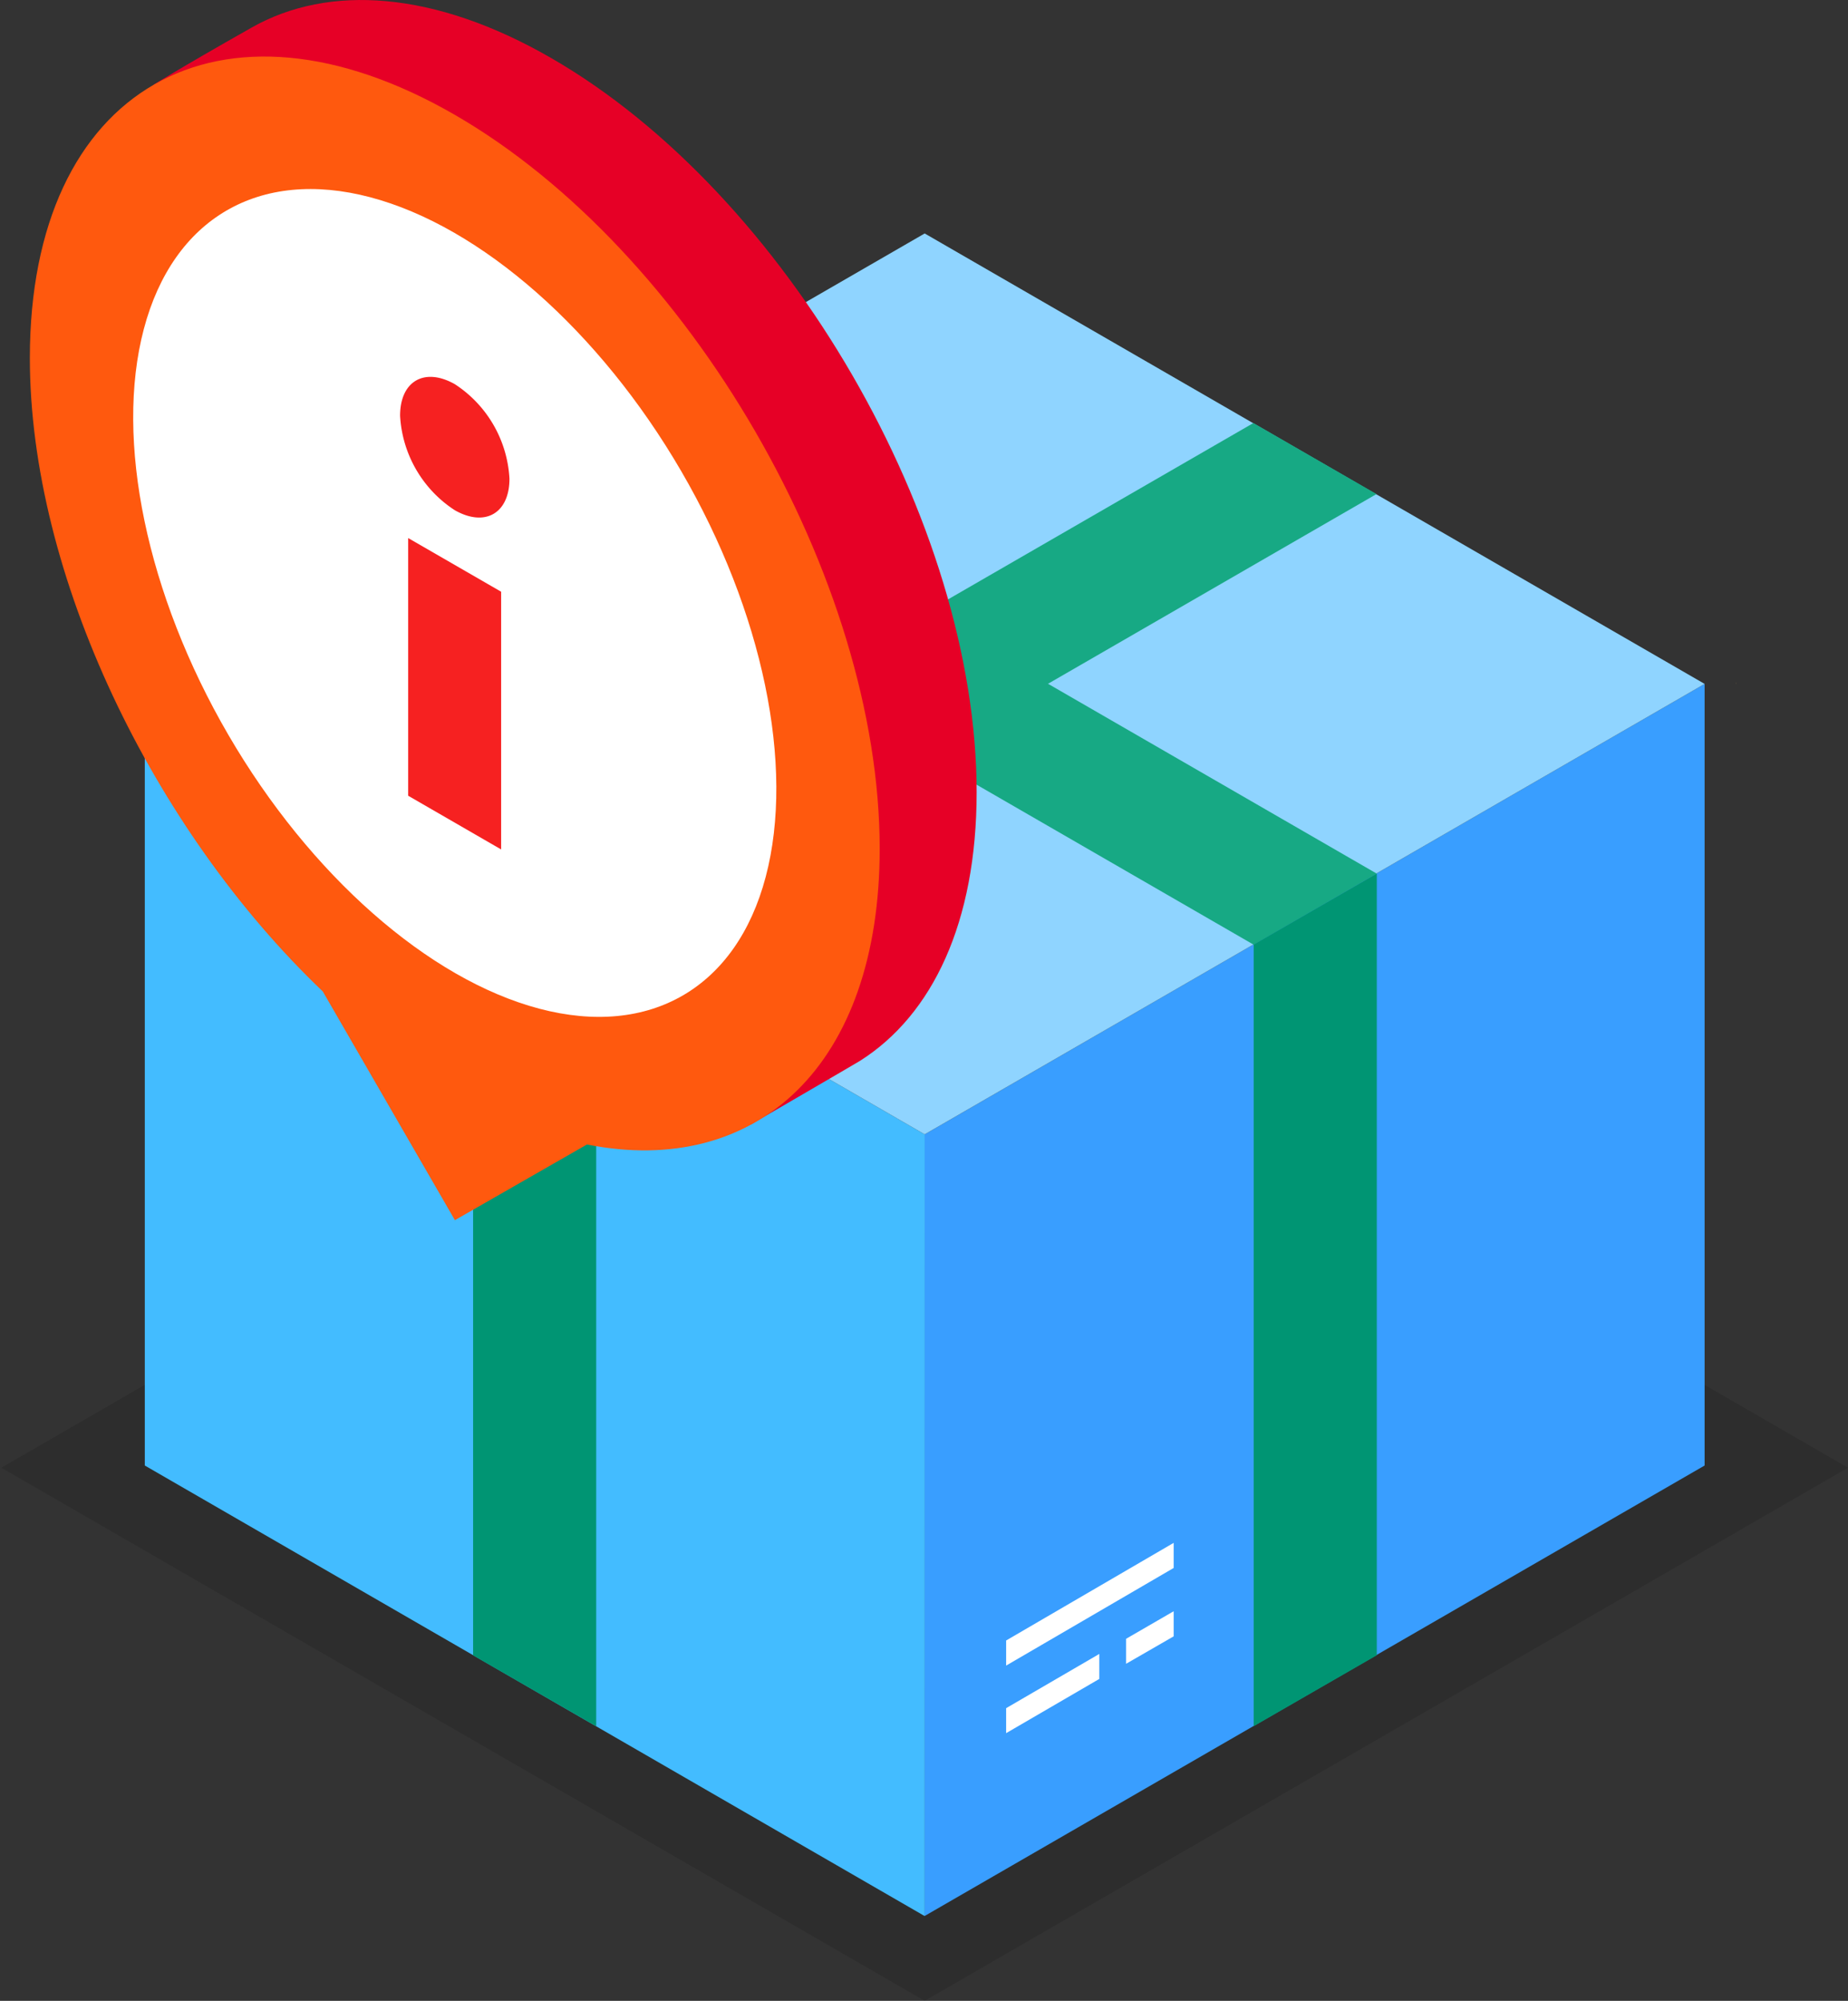
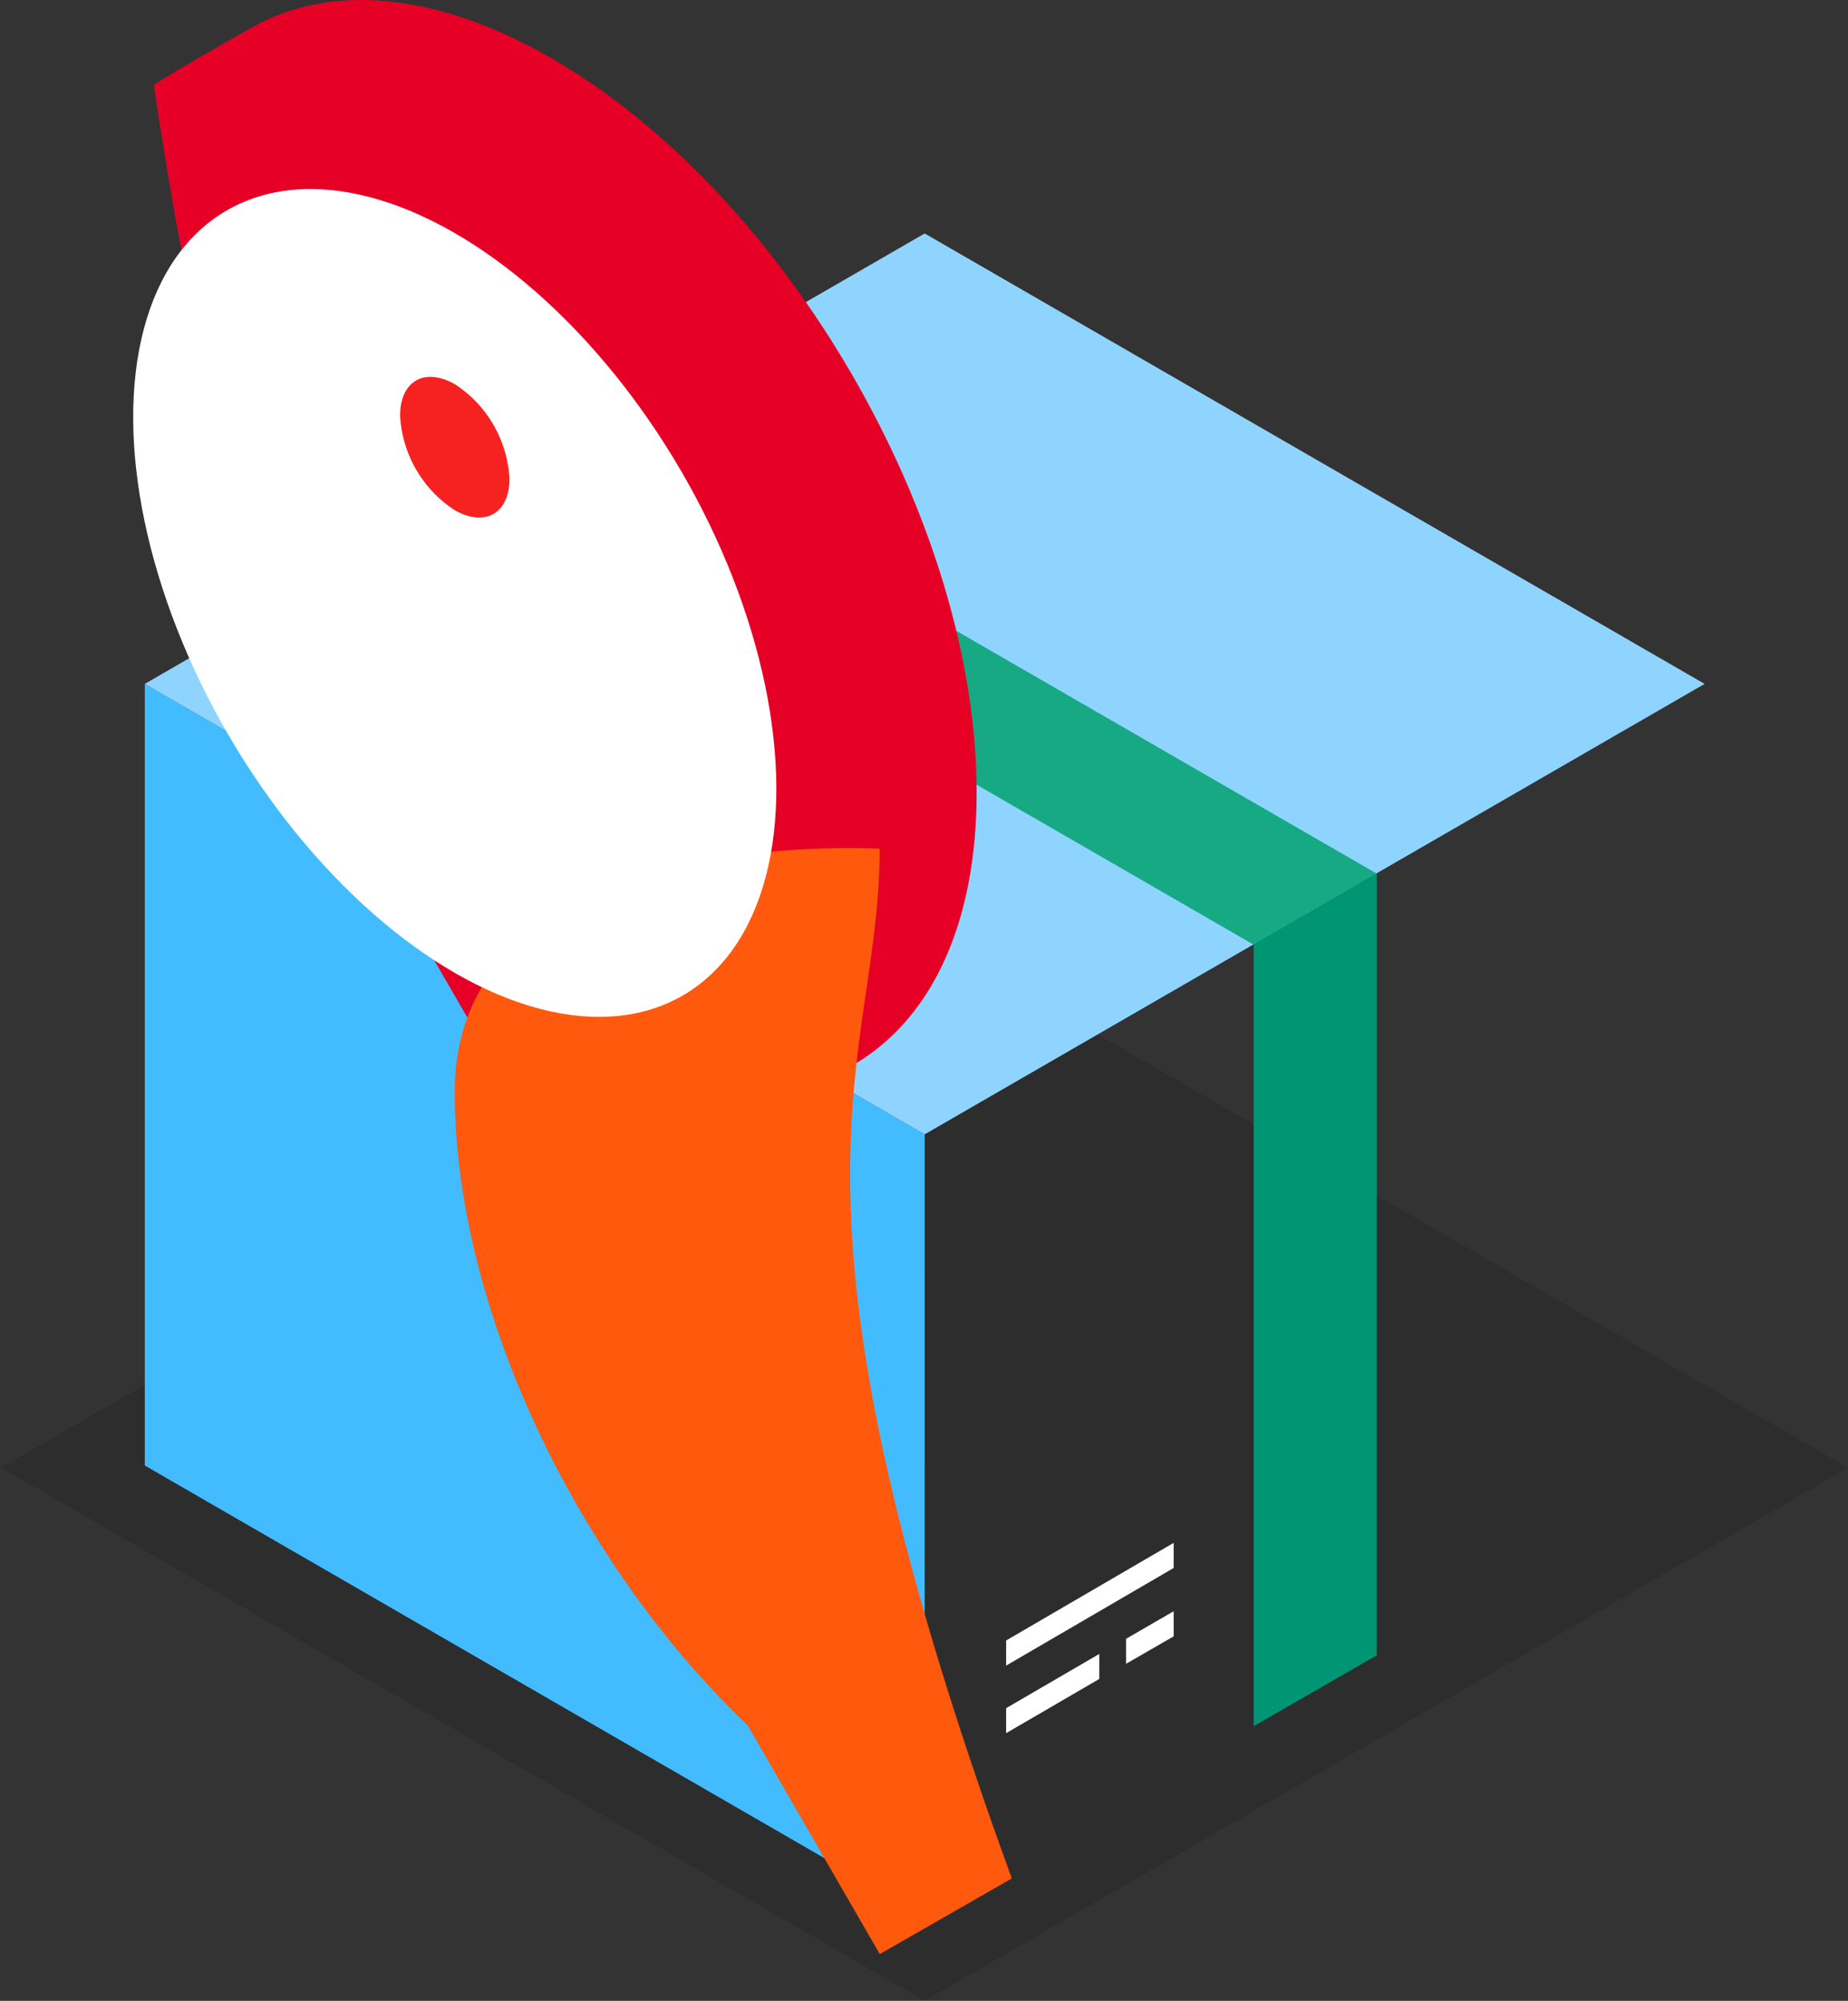
<svg xmlns="http://www.w3.org/2000/svg" width="52.365" height="56.676" viewBox="0 0 52.365 56.676">
  <rect x="0" y="0" width="52.365" height="56.676" fill="#333333" stroke="none" />
  <g transform="translate(-338.195 -375.58)">
    <path d="M772.148,683.9,745.984,699,719.82,683.9l26.164-15.107Z" transform="translate(-381.588 -266.745)" opacity="0.12" />
-     <path d="M829.831,667.1l-22.1,12.759V657.719l22.1-12.759Z" transform="translate(-443.334 -250.008)" fill="#399eff" />
    <path d="M755.578,679.862,733.48,667.1V644.96l22.1,12.759Z" transform="translate(-391.182 -250.008)" fill="#43bcff" />
    <path d="M777.679,614.849l-22.1,12.759-22.1-12.759,22.1-12.759Z" transform="translate(-391.182 -219.897)" fill="#8fd4ff" />
    <path d="M885,644.819v.048a.172.172,0,0,0,0-.057Z" transform="translate(-497.607 -249.902)" fill="#f9bb58" />
-     <path d="M790.345,622.142l-22.11,12.765-3.485-2.015,22.107-12.762Z" transform="translate(-413.146 -232.567)" fill="#17a984" />
-     <path d="M768.228,673.076v-8.045l-3.488-2.012v22.143l3.488,2.009Z" transform="translate(-413.139 -262.692)" fill="#009573" />
    <path d="M764.77,622.142l22.11,12.765,3.485-2.015L768.258,620.13Z" transform="translate(-413.16 -232.567)" fill="#17a984" />
    <path d="M839.06,673.066v-8.045l3.488-2.012v22.143l-3.488,2.009Z" transform="translate(-465.34 -262.685)" fill="#009573" />
    <path d="M757.662,602.311c0-7.643-5.39-16.949-12.042-20.789-3.316-1.917-6.318-2.107-8.5-.872s-2.774,1.619-2.774,1.619,2.714,19.494,7.53,24.083l3.741,6.461,3.744-2.14,1.9,1.051s2.961-1.72,3.1-1.807C756.41,608.617,757.662,606,757.662,602.311Z" transform="translate(-391.793 -204.29)" fill="#e60026" />
-     <path d="M746.62,607.692c0-7.643-5.39-16.949-12.039-20.789s-12.042-.756-12.042,6.887c0,6.14,3.482,13.354,8.3,17.943l3.744,6.479,3.741-2.143C743.138,617.022,746.62,613.832,746.62,607.692Z" transform="translate(-383.498 -208.07)" fill="#ff590e" />
+     <path d="M746.62,607.692s-12.042-.756-12.042,6.887c0,6.14,3.482,13.354,8.3,17.943l3.744,6.479,3.741-2.143C743.138,617.022,746.62,613.832,746.62,607.692Z" transform="translate(-383.498 -208.07)" fill="#ff590e" />
    <ellipse cx="7.426" cy="12.863" rx="7.426" ry="12.863" transform="matrix(0.864, -0.503, 0.503, 0.864, 338.195, 385.281)" fill="#fff" />
-     <path d="M761.2,639.9l-2.634-1.521V631.08L761.2,632.6Z" transform="translate(-408.805 -240.259)" fill="#f62121" />
    <path d="M760.888,618.62c0,.982-.693,1.378-1.548.893a3.411,3.411,0,0,1-1.551-2.678c0-.982.693-1.378,1.551-.893a3.411,3.411,0,0,1,1.548,2.679Z" transform="translate(-408.257 -229.48)" fill="#f62121" />
    <path d="M820.237,727.421l-4.747,2.765v-.711l4.747-2.765Z" transform="translate(-448.785 -307.427)" fill="#fff" />
    <path d="M828.258,733.931l-1.348.777V734l1.348-.78Z" transform="translate(-456.806 -312)" fill="#fff" />
    <path d="M818.13,737.989l-2.64,1.536v-.708l2.64-1.536Z" transform="translate(-448.785 -314.852)" fill="#fff" />
  </g>
</svg>